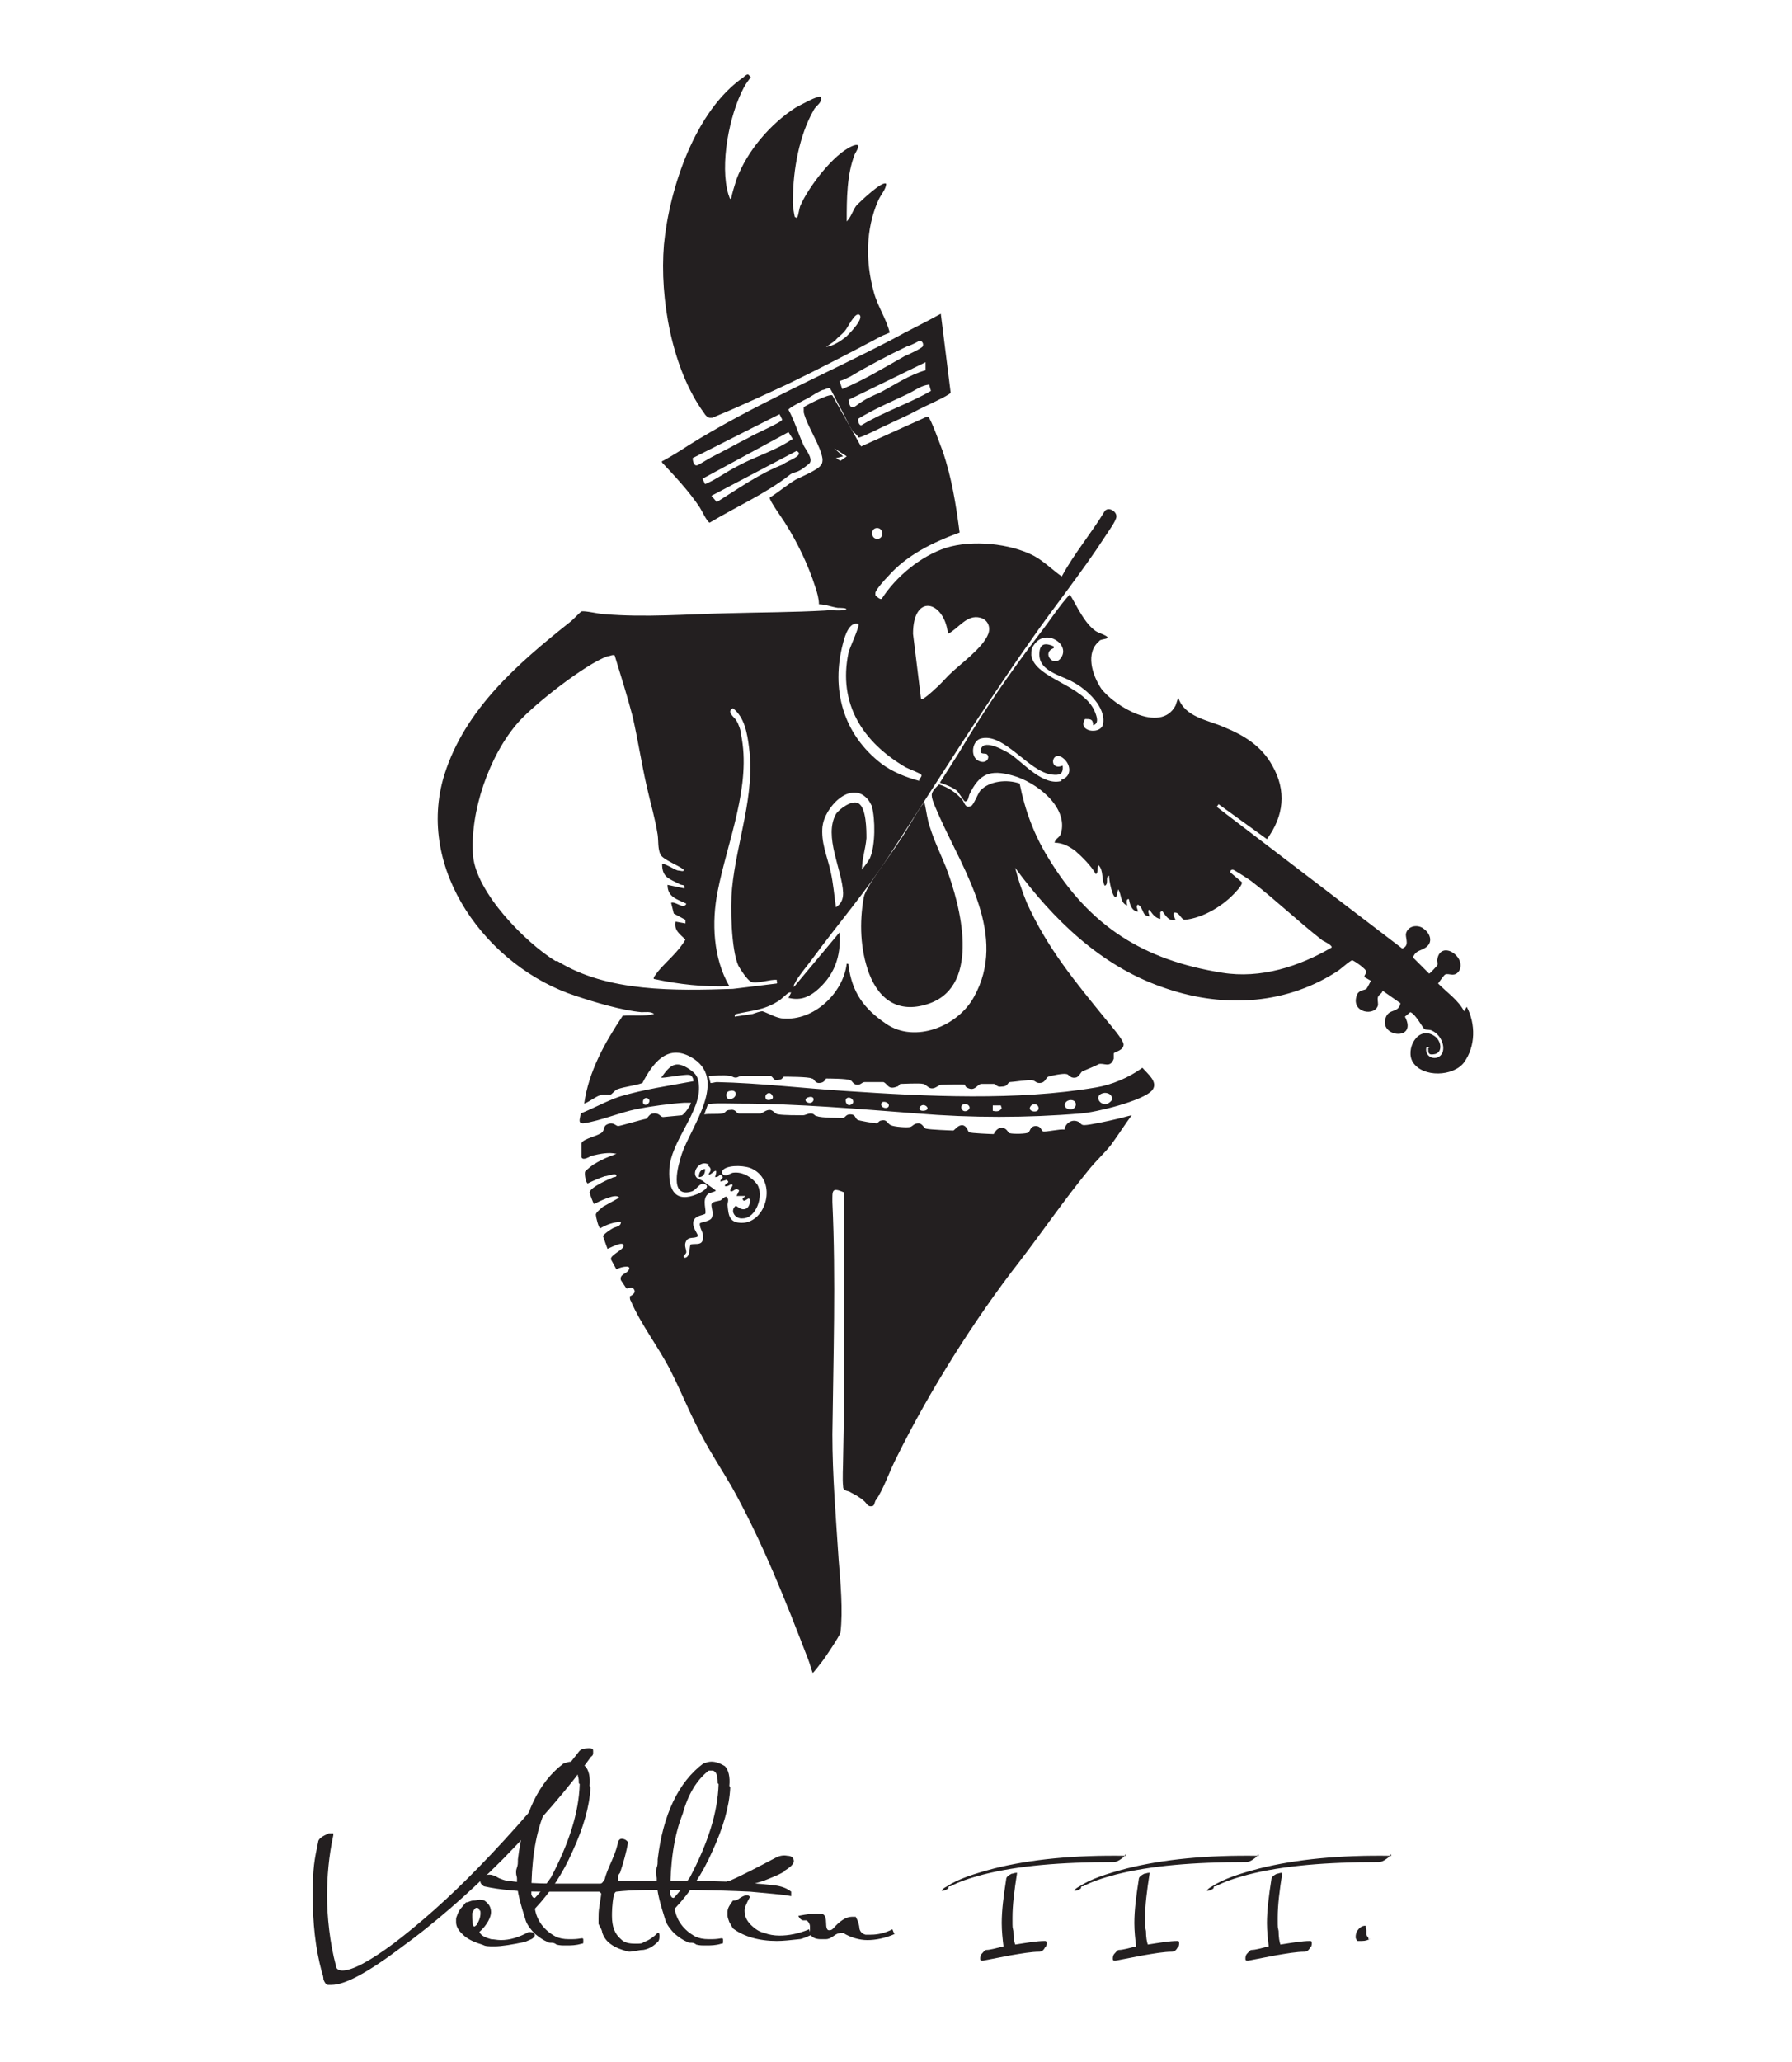
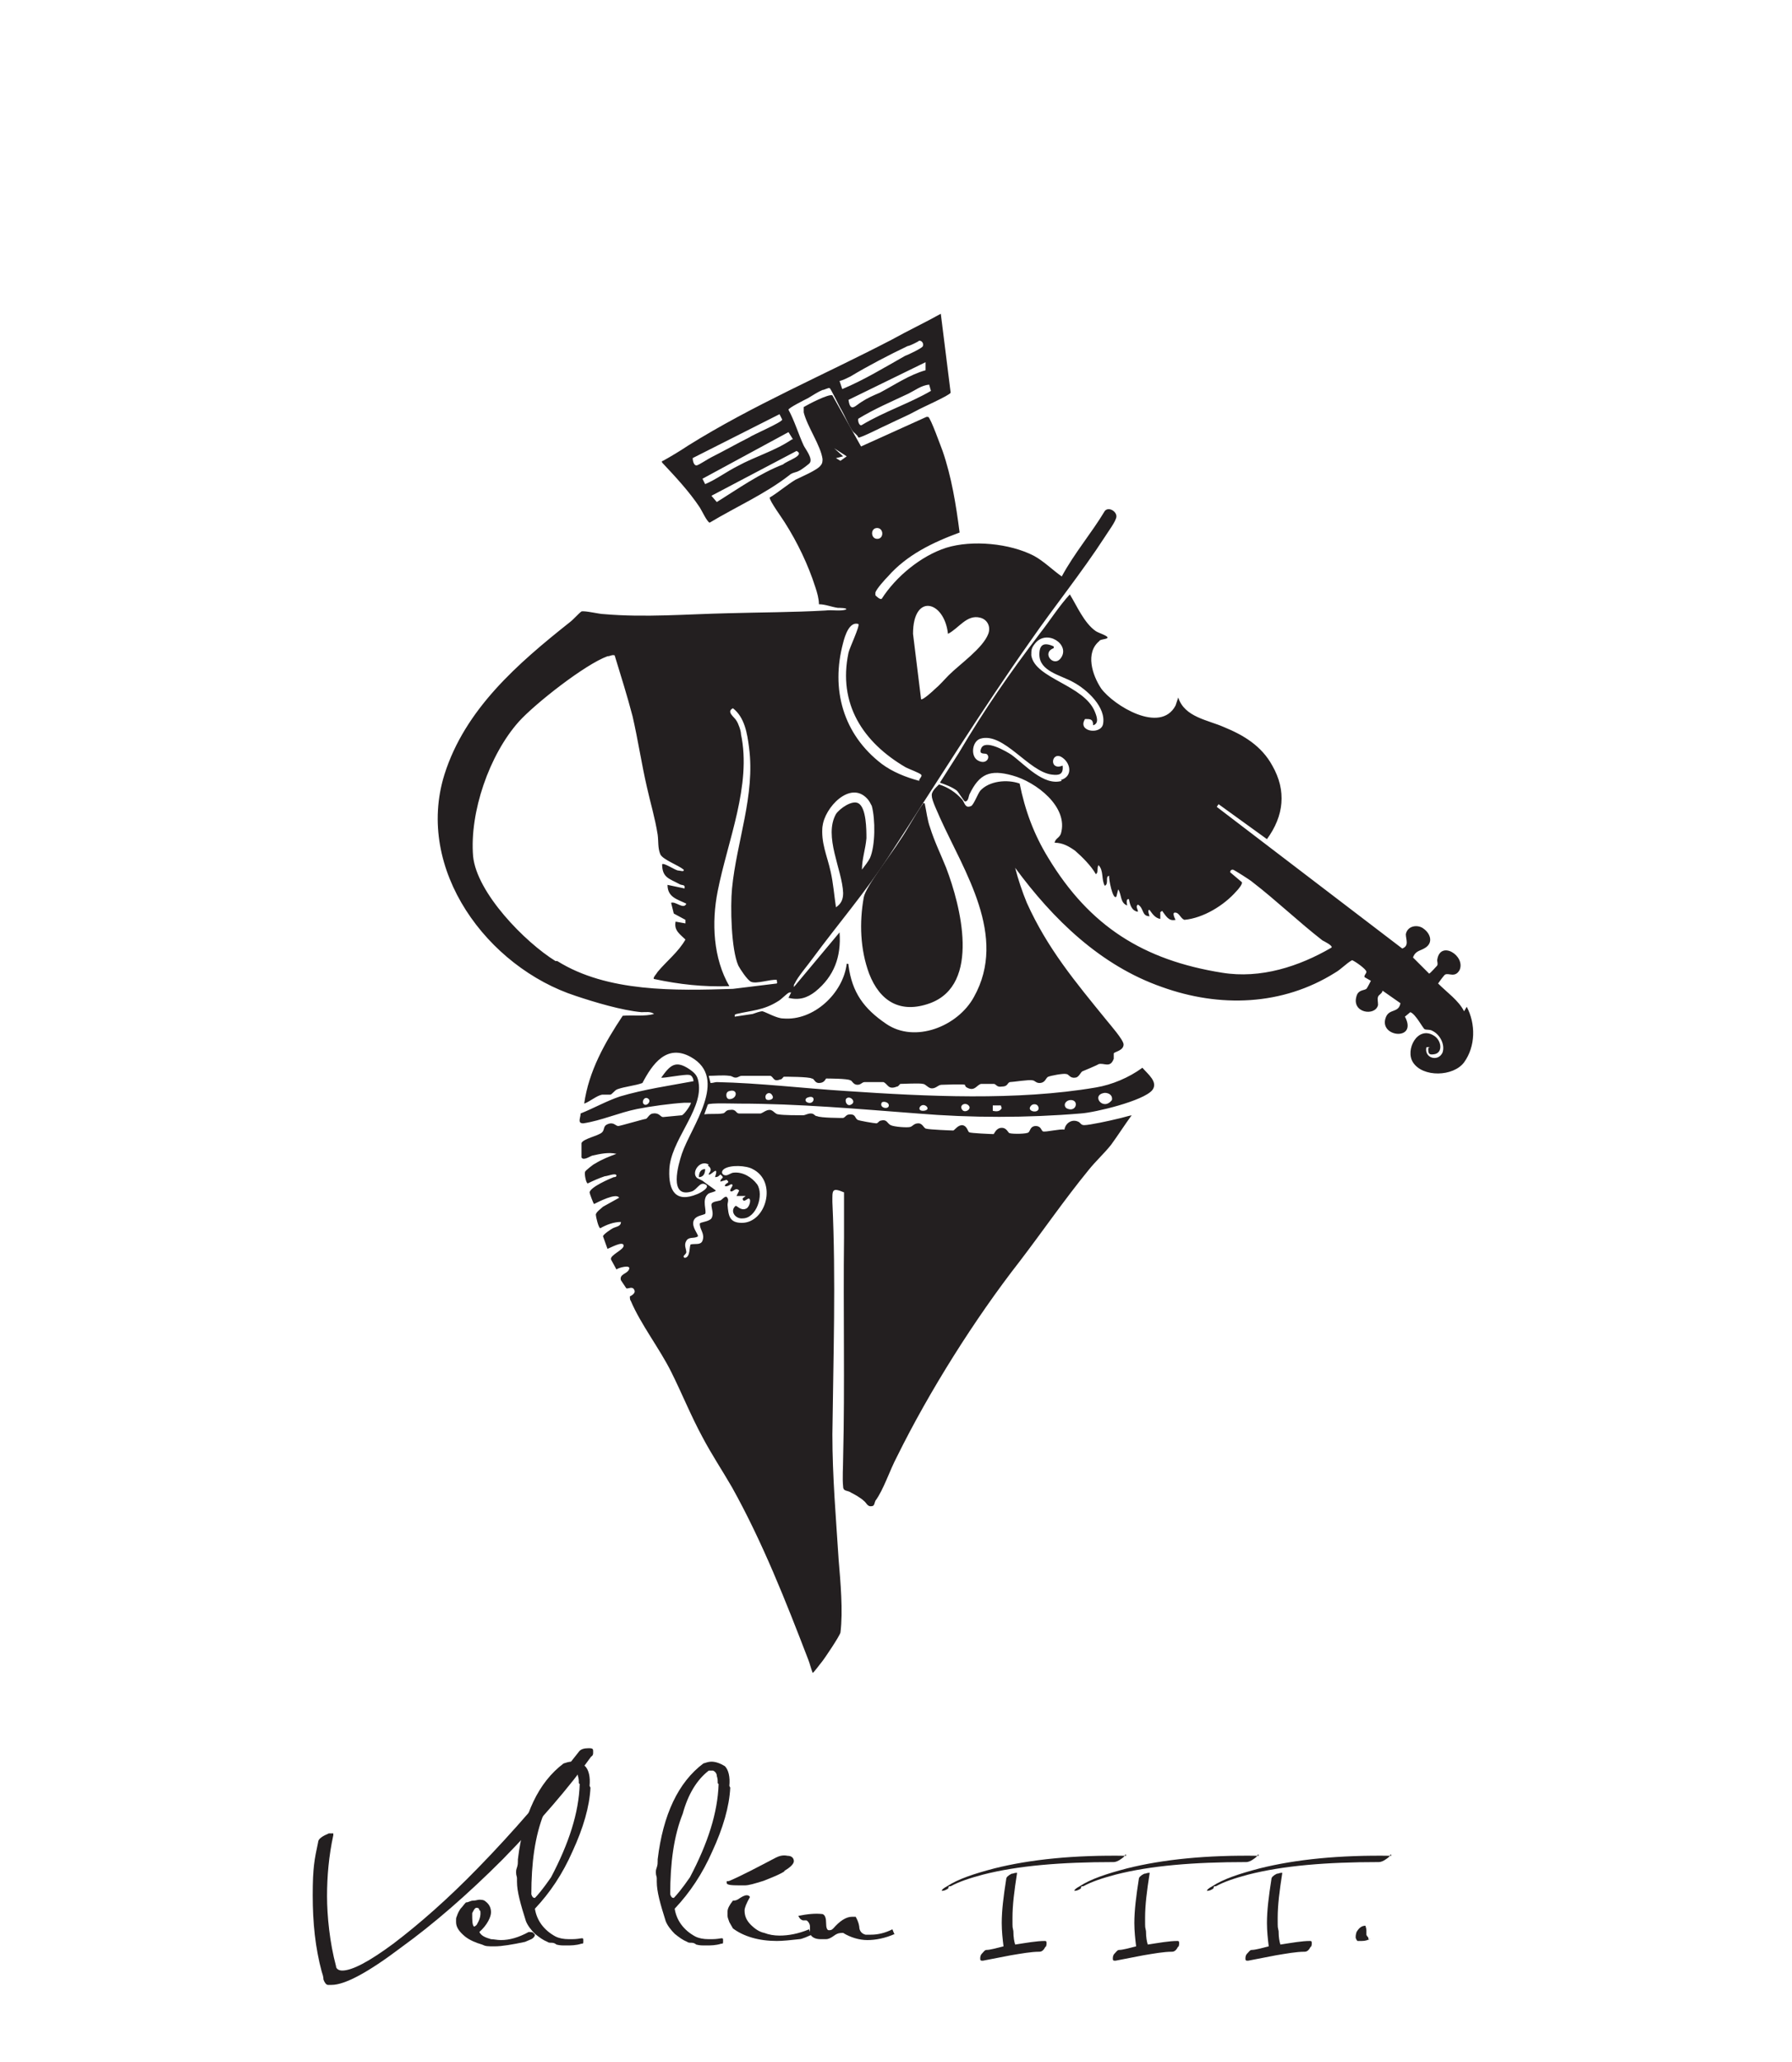
<svg xmlns="http://www.w3.org/2000/svg" id="Layer_1" version="1.1" viewBox="0 0 200 230">
  <defs>
    <style>
      .st0 {
        fill: #231f20;
      }
    </style>
  </defs>
  <g>
-     <path class="st0" d="M93.2,38c.3-.4.8-.7,1.1-1.1.3-.3,1.1-2.1,1.6-1.8.6.4-1.1,2.1-1.4,2.4-.6.5-1.5,1.1-2.3,1.2l1-.7ZM79.5,46.6c2.9-1.2,5.7-2.5,8.5-3.8,3.3-1.6,6.6-3.3,9.8-5,.5-.3,1-.5,1.5-.7-.4-1.6-1.4-3-1.8-4.6-.9-3.3-.9-6.9.5-10.1.3-.7.9-1.3.9-1.9-.4-.4-2.9,2-3.3,2.4-.4.5-.6,1.3-1.1,1.8,0-2.5,0-5.2.9-7.5.2-.4.9-1.4-.3-.9-2.1.9-4.9,4.6-5.8,6.7-.1.3-.2,1-.3,1.2-.1.2-.2,0-.3,0-.1-.5-.3-1.5-.2-2,0-3.2.7-7.1,2.3-9.9.3-.6,1-.8.8-1.5-.3-.2-2.4,1-2.8,1.2-2.8,1.8-5.4,4.8-6.6,8-.2.7-.5,1.5-.6,2.2-.2,0-.2-.3-.3-.5-1-3.3.1-8.9,1.7-11.9.2-.4.5-.8.8-1.2l-.3-.3c-.2,0-.4.2-.5.3-5.4,3.7-8.3,12.4-8.9,18.7-.5,6,.9,13.9,4.5,18.8.1.2.4.5.6.5" />
    <path class="st0" d="M102.9,89.8c-.9,1.3-1.6,2.7-2.5,4-.8,1.3-3.8,5.1-4,6.3-.5,2.8-.4,5.8.6,8.5,1.2,3.1,3.5,4.5,6.8,3.3,5.7-2.1,3.4-10.9,1.8-15.1-.6-1.5-1.3-2.9-1.8-4.5-.3-.8-.4-1.8-.6-2.7-.3,0-.2,0-.2.1" />
    <path class="st0" d="M62,107.2c-3.4-2.1-8.8-7.6-9.2-11.7-.4-4.9,1.8-11.3,5.1-15,1.8-2,7.4-6.4,9.9-7.3.3,0,.5-.2.8-.1.7,2.3,1.4,4.5,2,6.8.6,2.6,1,5.3,1.6,7.9.4,1.8.9,3.4,1.2,5.3.1.7,0,1.5.3,2.2.3.6,2,1.2,2.6,1.7.1.3-.4.1-.6.1-.3,0-1.6-.9-1.8-.7,0,1.5.8,1.6,1.9,2.2.3.2.7,0,.6.5l-1.9-.4c0,1.4,1.1,1.6,2.1,2.1-.3.7-1.2-.3-1.7-.1l.3,1.2,1.3.7v.4s-1.1-.2-1.1-.2c-.2,1,.5,1.4,1.1,2-.8,1.4-2.1,2.4-3.1,3.6-.1.2-.6.7-.4.8,2.8.6,5.5.9,8.4.8-1.8-3.1-2-7.1-1.3-10.6,1.1-5.6,3.8-11.8,2.6-17.5,0-.4-.3-1.2-.5-1.5-.2-.4-1.2-1-.4-1.4,1.3,1,1.6,2.8,1.8,4.4.7,5.3-1.4,10.5-1.9,15.7-.2,2-.1,6.8.7,8.6.2.4,1,1.6,1.4,1.8.6.3,2.2-.3,2.9-.2v.2c.1,0,0,.2,0,.2l-4.9.6c-6.4.2-14,.4-19.6-3.1M81.4,121.7c1-.3.9.9,0,.9-.4,0-.5-.8,0-.9M86.2,122.2c.3.5-.6.6-.7.4-.3-.5.4-1,.7-.4M90.2,122.4c.9-.3.7.8,0,.6-.4-.1-.4-.5,0-.6M94.5,122.5c.4-.3,1.1.4.5.7-.5.3-.8-.5-.5-.7M98.4,123c.1-.2.8-.1.8.3,0,.5-1.1.3-.8-.3M103.4,123.4c.3.3,0,.5-.4.5-.8,0-.2-1,.4-.5M108.1,123.3c.4.4-.4.9-.7.5-.4-.5.3-.9.7-.5M110.9,123.3h.8s.1.3.1.3c-.2.4-.6.4-1,.3v-.6ZM115.1,123.3c.2-.2.7-.2.8.2.2.8-1.5.5-.8-.2M119.5,122.7c1,0,.6,1.5-.5.9-.4-.4,0-.9.5-.9M123.3,121.9c.5,0,.9.3.8.8-1,1.3-2.4-.6-.8-.8M79,130c.7.5,0,.9.1,1,.2.2,1.2-1.2.7.3.3,0,.4-.1.6-.3.6.5,0,.3,0,.8l.7-.2c.5.4-.2.3-.2.7.3.1.6-.2.7-.2.5,0-.4.7,0,.8.3,0,.5-.5.9-.1l-.3.6h1c0,.1-.4.2-.3.4.1.3.4,0,.6-.1.4-.1.2.9-.2,1.1-.6.3-1-.3-1.2-.3-.7.6,0,1.5.8,1.4,1.5,0,2.4-2.6,1.6-3.8-.6-.8-1.6-1.4-2.6-1.3-.3,0-.6.3-.9.3-.4,0-.6-.4-.2-.7.7-.5,2.5-.4,3.2,0,2.8,1.4,1.5,6-1.2,6-1.4,0-1.5-.8-1.6-2,0-.3.2-.6-.1-.9-.2-.1-.5.3-.7.4-.3.1-1,.1-1,.5,0,.4.3,1,0,1.5-.3.4-1.3.4-1.3.6,0,.7.6,1.1.3,1.9-.2.5-.8.3-1.3.4-.2.1,0,1.5-.7,1.5-.3-.2.1-.3.2-.6,0-.4-.3-.8,0-1.3.3-.5.9-.2,1.3-.5,0-.3-.7-1-.5-1.7.2-.6.9-.6,1.3-.8.2-.3-.4-1.6.3-2.2.2-.2.7-.2.9-.4-.5-.4-1-.7-1.5-1.1-.2-.1-.4-.2-.6-.3-.7-.6.3-2.1,1.3-1.5M71.8,123.1c-.2-.3.2-.9.6-.5.3.3-.3.9-.6.5M91.8,92.2c.2-2.1,3.1-5.2,5-3.1.2.2.4.6.5.8.4,1.5.4,4.4-.2,5.8-.2.4-.6.9-.9,1.3,0-1.2.4-2.3.5-3.5,0-.9,0-3.4-.9-3.9-.7-.4-2.1.6-2.5,1.2-1.4,2.5.7,6.2.8,8.8,0,.7-.2,1.2-.8,1.6-.2-1.3-.3-2.7-.6-4-.4-1.8-1.1-3.2-.9-5.1M94.1,71.7c.2-.8.7-2.4,1.7-2.1.2.2-1,2.7-1.1,3.2-1.2,5.7,1.6,10,6.4,12.8.4.2,1.5.6,1.7.8.2.2-.3.5-.2.7-1.5-.4-3-1-4.2-1.9-4.3-3.3-5.7-8.3-4.3-13.5M93.8,51.4l-.5-.3.8-.2-1-.9,1.4.9-.7.5ZM105.8,70.7c1.2-.6,2.1-2.2,3.6-1.8.8.2,1.2,1,.9,1.8-.6,1.6-3.2,3.4-4.4,4.6-.5.5-1,1.1-1.6,1.6-.2.2-1.3,1.2-1.5,1.1l-.9-7.3c0-4.6,3.5-3.7,3.9,0M97.8,58.9c.8-.1.9,1.1.2,1.2-.8.1-.9-1.1-.2-1.2M123.1,80.8c-.3,1.2-2.9.8-2-.6.6,0,.9,0,.9.7.7-.2.4-1,.2-1.5-1.2-3-6.7-3.7-7.1-6.3,0-.6,0-.8.4-1.3,1.3-1.7,4,.1,2.9,1.6-.8,1.1-2.2-.6-.8-1.1v-.2c-1.1-.5-1.6-.2-1.6.9,0,1.9,2.4,2.3,3.8,3.1,1.5.8,3.7,2.8,3.3,4.7M118.5,87.1c-2,.6-4.1-1.8-5.6-2.9-.6-.4-3-1.8-3.4-.7-.3.7.4.5.6.6.5.3,0,1.3-1,.7-.8-.5-.6-2.1.3-2.4,2.6-.8,5.4,3.7,8,4,.8.1,1.3,0,1.2-1-1.5.6-1.3-1.5-.2-1,1.1.6,1.4,2.2,0,2.6M163.4,112.8c-.6-1.2-1.9-2.1-2.9-3.1,0,0,.7-1,.8-1,.4-.2,1.1.4,1.6-.5.7-1.6-2.2-3.4-2.5-1.1,0,.2.1.4,0,.6,0,0-.8.9-.9.9l-1.8-1.8c.3-.8.8-.7,1.4-1.1.9-.6.5-1.6-.2-2.1-.6-.5-1.8-.4-2,.6,0,.6.4,1.3-.4,1.6l-20.7-15.8.2-.3,5.4,3.9c1.9-2.6,2.2-5.4.6-8.2-1.2-2.2-3.2-3.4-5.4-4.3-1.8-.8-4.4-1.1-5.1-3.3l-.3.9c-1.7,3.2-6.9,0-8.3-1.9-1-1.5-1.8-4-.2-5.3,0-.2,1-.2.9-.4,0-.2-1-.5-1.3-.7-1.3-.9-2.1-2.8-2.9-4.1-1.2,1.3-2.2,2.9-3.3,4.3-3.5,4.6-6.2,8.5-9.1,13.4-.7,1.1-1.4,2.2-2.1,3.3.6.2,1.4.5,1.9.9.2.2.8,1.2.9,1.2.4,0,.4-.6.5-.8,1.1-2.3,2.3-2.8,4.8-2.1,2.6.7,6.3,3.5,5.4,6.5-.2.5-.6.5-.7,1,.9,0,1.6.4,2.3.9.8.7,1.8,1.7,2.3,2.6.3-.1.1-.7.3-1,.6.6.3,1.6.7,2.3.5-.2,0-1.1.5-1.1-.1.2.4,2.8.8,2.3l.2-.8c.4.6.2,1.5,1,1.8,0-.1-.2-.8.2-.7.1.6.3,1.3,1,1.4,0-.3-.3-.6,0-.8.7.4.4,1.3,1.3,1.3,0,0-.3-.8,0-.7.3.4.6.9,1.2,1v-.7c-.1,0,.2-.2.2-.2.4.5.7,1.2,1.5,1,0,0-.5-.9,0-.8.4,0,.6.7,1,.8,2.1-.2,4.4-1.6,5.8-3.2.2-.2.7-.8.6-1l-1.3-1.1c0-.2.1-.3.3-.3.1,0,2,1.2,2.2,1.4,2.6,2,5.1,4.4,7.8,6.5.2.1,1.2.6,1,.8-3.6,2.1-7.9,3.5-12.2,2.8-8.8-1.4-14.8-5.2-19.4-12.8-1.6-2.6-2.6-5.3-3.2-8.3-1.4-.5-3.4-.3-4.4.8-.3.4-.7,1.5-1,1.7-.7.3-.7-.3-1-.7-.7-.8-1.6-1.4-2.6-1.7-.3.3-.9.8-.8,1.3,0,.5.7,1.9.9,2.4,2.7,6,7.6,13.2,3.8,20-1.8,3.3-6.6,5.2-9.8,3-2.5-1.7-3.8-3.5-4.2-6.5,0-.2,0-.2-.2-.2-.4,3.3-3.7,6.4-7.1,6.1-.7,0-1.9-.7-2.3-.8-.3,0-.8.2-1.1.3-.7.1-1.3.2-2,.3,0-.3,0-.2.2-.3,1.7-.4,3-.4,4.6-1.4.4-.2,1-.9,1.3-1,0,0,.2,0,.2,0l-.3.6c1.2.3,2.1,0,3-.7,2.1-1.7,2.9-3.9,2.7-6.6l-5.1,6.1c0-.2,0-.3.1-.4.3-.7,1.5-2.1,2-2.8,2.8-3.8,5.9-7.4,8.5-11.4,5.2-8,10.3-16.2,15.8-24,2.7-3.9,5.7-7.6,8.3-11.6.3-.5,1.3-1.8,1.3-2.3,0-.6-.9-1.1-1.3-.6-1.5,2.5-3.4,4.7-4.8,7.3-1-.7-2-1.7-3.1-2.3-2.7-1.4-6.9-1.8-9.8-.9-2.8.9-5.6,3.2-7.2,5.7-.2.1-.6-.3-.7-.4,0-.1,0-.2,0-.3.1-.4,1.1-1.5,1.4-1.8,2.1-2.4,5-3.8,8-4.9-.4-3.1-.9-6.2-1.9-9.1-.2-.5-1.3-3.6-1.6-3.8,0,0-.2,0-.2,0l-7.3,3.3-3.2-5.7c-.4-.2-2.7,1-3.2,1.3,0,.2,0,.4,0,.6.4,1.6,1.9,3.7,2.1,5.2,0,.2,0,.5-.2.7-.3.5-2.2,1.3-2.8,1.6-1,.6-1.9,1.4-2.9,2,0,.4,1.4,2.3,1.7,2.8,1.4,2.2,2.6,4.7,3.4,7.2.2.6.4,1.3.4,1.9.7,0,1.4.3,2.1.4.1,0,1.2,0,.9.2-.7.2-1.5,0-2.3.1-3.6.2-7.2.2-10.8.3-4.6.1-9.3.5-13.9.1-.5,0-2.1-.4-2.5-.3-.3.2-.9.9-1.3,1.2-5.8,4.6-11.7,9.7-14,17-3.3,10.6,4.8,21.5,14.7,24.7,2.1.7,5.1,1.6,7.3,1.8.5,0,1-.1,1.4.2-1.1.3-2.3.1-3.5.2-2,3-3.8,6.2-4.3,9.8.6-.2,1.4-.9,2-1,.3,0,.6,0,.9,0,.2,0,.5-.5.8-.6.8-.3,2-.4,2.8-.7,1.1-2.1,2.7-4.4,5.4-2.9,4.3,2.4,0,7.8-1,10.8-.4,1.2-1.5,5,1.1,4.2.6-.2.9-1.1,1.5-.8.7.3-.6,1-.9,1.1-2.4,1-3.2-.4-3.1-2.7.1-3.2,3.6-6.5,3.3-9.5-.1-.9-.3-1.2-1-1.7-1.6-1.1-2.2-.5-3.2.9.2.1,2.6-.4,3.1-.3.3,0,.5.4.5.7-2.7.5-5.5.9-8.2,1.7-1.5.5-2.9,1.3-4.4,1.9,0,.5-.4,1.1.3,1.1,2-.3,4-1.2,6-1.6,1.5-.3,3.7-.6,5.3-.7.2,0,.5,0,.7,0,.1.1-.7,1.3-1,1.4l-2.1.2c-.3,0-.4-.5-1.1-.4-.4,0-.6.5-.8.6-.2,0-2.9.8-3.1.8-.3,0-.5-.5-1.2-.2-.5.2-.3.6-.6.9-.4.4-2.1.7-2.3,1.2v1.6c.2.4.9-.1,1.2-.2.9-.2,1.8-.4,2.7-.2-.8.3-1.6.6-2.4,1.1-.1,0-1.1.8-1.1.9-.1.2.1,1.3.3,1.3.6-.3,1.3-.6,1.9-.8.3,0,1.2-.4,1.3-.1,0,.2-.2.2-.3.2-.5.2-2.6,1.1-2.7,1.7,0,.1.4,1.2.5,1.3.4-.2,2.5-1.3,2.8-.7l-1.8,1c-.2.2-.8.6-.8.9,0,.2.3,1.5.5,1.5.7-.4,1.5-.7,2.3-.7,0,.5-.5.5-.9.7-.2.1-1.1.7-1.1.9l.5,1.4c.3-.1,1.7-.9,1.8-.4.1.5-1.6,1.1-1.4,1.6l.6,1.1c.2-.2,1.7-.6,1.4,0-.2.5-1.1.5-.9,1.2,0,0,.6.9.6.9.2.1.7-.3.9.2.2.4-.5.7-.5.7,0,.2,0,.4.1.5,1.1,2.6,3.2,5.3,4.5,7.9,1.2,2.4,2.2,4.9,3.5,7.3,1,1.9,2.2,3.7,3.3,5.6,3.4,6.1,6,12.7,8.5,19.2.2.5.3,1,.5,1.5.1,0,.9-1.1,1-1.2.4-.5,2-2.9,2.1-3.3.3-2.4,0-5.7-.2-8.1-.3-4.7-.7-9.3-.7-14,.1-8.6.4-17.3,0-25.9,0-1.3-.1-1.7,1.3-1.1,0,1.7,0,3.4,0,5-.1,8.2.1,16.4-.1,24.6,0,.9-.1,2.4,0,3.2,0,.6.5.4.9.7.4.2,1.1.6,1.4.9.3.2.4.7.9.6.3,0,.3-.4.4-.6.9-1.2,1.6-3.4,2.4-4.9,3.6-7.3,8.7-15.4,13.7-21.8,2.6-3.4,5-6.9,7.7-10.2.8-1,1.7-1.8,2.5-2.8.8-1.1,1.5-2.2,2.3-3.3-.5.1-1.1.3-1.6.4-.8.2-3.1.7-3.7.7-.4,0-.4-.3-.7-.4-.7-.3-1.4.2-1.5.9-.5-.1-2.1.3-2.4.2-.2-.1-.2-.6-.8-.6-.6,0-.6.5-.8.7-.2.2-1.8.2-2.1.1-.2,0-.3-.6-.9-.6-.6,0-.8.6-.9.7-.2,0-2.6-.1-2.7-.2-.2,0-.2-.7-.8-.8-.5,0-.8.5-1,.6-.2,0-2.7-.1-3-.2-.3,0-.4-.6-.9-.6-.5,0-.6.3-.9.4-.3.1-1.8,0-2.2-.2-.4-.2-.4-.7-1.1-.5-.2,0-.3.3-.5.3-.2,0-2-.3-2.1-.4-.3-.2-.2-.6-.8-.6-.5,0-.5.3-.8.4-.2,0-2.5,0-2.9-.2-.3,0-.3-.3-.7-.3-.4,0-.6.2-.9.2-.5,0-2.2,0-2.7-.1-.4,0-.6-.5-1-.5-.4,0-.7.3-1,.4-.3,0-2.1,0-2.4,0-.4,0-.3-.5-1-.4-.6,0-.5.4-.9.4-.5.1-1.4,0-2,.1l.4-1.1c.2-.2,2.9-.1,3.5-.1,6.6,0,13.3.6,19.9,1.1,6,.5,12.2.5,18.2,0,1.6-.1,7-1.4,8-2.6.7-.9-.5-1.8-1.1-2.5-1.5,1.1-3.4,1.9-5.2,2.2-8.8,1.5-18.9,1-27.8.4-4.8-.3-9.7-.9-14.5-1-.2,0-.4.1-.7.1l-.2-.8c.7,0,1.6-.1,2.3,0,.3,0,.4.2.7.2s.4-.2.7-.2c.4,0,2.9,0,3.2,0,.4.2.3.7,1.1.4.2,0,.3-.3.4-.3.2,0,2.8,0,3.1.2.3,0,.3.5.8.5.6,0,.7-.4.8-.5.2,0,2.4,0,2.7.2.2,0,.3.5.8.5.4,0,.5-.3.8-.3.3,0,1.8,0,2.1,0,.5.2.5.9,1.5.5.2,0,.3-.3.4-.3.2,0,2.2-.1,2.5,0,.3,0,.6.5,1,.5.5,0,.7-.4,1.1-.4.3,0,2.4-.1,2.6,0,0,0,0,.2.2.3.9.5,1.1-.3,1.6-.4.2,0,1.2,0,1.4,0,.3,0,.3.4.9.3.7,0,.6-.4.9-.5.3,0,2.2-.3,2.5-.2.3,0,.4.3.8.3.7,0,.7-.6,1-.7.2-.1,1.7-.4,2-.3.3,0,.4.5,1,.4.4,0,.6-.6.8-.7,0,0,1.7-.7,1.8-.8.6-.2,1.3.5,1.7-.6,0-.2,0-.5,0-.6.1-.2,1.1-.3,1.1-1,0-.5-1.5-2.2-1.9-2.7-3.5-4.3-6.6-8-8.9-13.1-.5-1.2-1-2.7-1.3-3.9,4.2,5.7,9.5,10.9,16.4,13.3,6.4,2.3,13.4,2.1,19.3-1.6.7-.4,1.2-1,1.9-1.4.3.1,1.6,1,1.6,1.3,0,.2-.3.4-.2.6l.7.4c0,0-.4.8-.5.9-.3.2-.9.1-1.1.8-.6,1.9,2.1,2.3,2.4,1,0-.4-.1-.7,0-.9,0-.2.5-.4.5-.7l2,1.4c-.2,1.1-1.2.6-1.6,1.5-1,2.3,3.6,2.8,2.1,0l.6-.5c.6.2,1.4,1.8,1.6,1.9.2.1.6,0,.9.2.8.4,1.4,1.5,1.1,2.4-.5,1.1-2.1.6-1.8-.6h.5c0-.1-.3.1-.3.1,0,.5,0,.8.6.7,1.1-.1.9-1.6,0-2.1-1.8-1.1-3.2,1.6-2.3,3,1.1,1.7,4.5,1.6,5.7,0,1.3-1.8,1.3-4.3.3-6.2" />
    <path class="st0" d="M78.7,130.4c-.5,0-.7.4-.7.9.5,0,.7-.4.7-.9" />
    <path class="st0" d="M77.3,51.1l9.7-4.9.3.6c0,.3-3.3,1.7-3.7,2-1.4.7-2.8,1.5-4.2,2.2-.4.2-1.3.8-1.6.9-.4.1-.5-.6-.5-.9M88.4,49c-1.9,1.3-4.1,1.9-6.1,3-1.2.6-2.4,1.5-3.6,2l-.3-.6,9.6-5.2.5.8ZM87.4,51.8c-2.6,1-5,2.7-7.4,4.2l-.6-.7,9.5-5c1,.5-1.1,1.1-1.5,1.5M94.9,42c2-1.2,4.3-2.4,6.4-3.4.2,0,1.2-.5,1.3-.6.3,0,.5.3.4.6,0,.2-1.7,1-2,1.1-2.3,1.3-4.6,2.7-7,3.7l-.3-.9c.4-.1.8-.3,1.2-.5M103.3,41.3c-1.8.5-3.4,1.6-5.1,2.5-.7.3-1.4.6-2,1-.7.4-1.3,1.3-1.5-.2l8.6-4.2v1ZM103.9,43.6c-2.4,1.4-5.2,2.3-7.7,3.8-.3.2-.5-.5-.4-.7,1.8-1.1,3.7-1.9,5.6-2.8.8-.4,1.4-.9,2.3-1l.2.7ZM78.1,56.6c.2.3.8,1.6,1.1,1.7,3-1.8,6.2-3.2,8.9-5.3.3-.3.8-.3,1.1-.5.1,0,1.2-.8,1.2-.9.3-.5-.5-1.5-.7-1.9-.6-1.3-1-2.7-1.7-4,0-.2,1.8-1.1,2.2-1.3.5-.3,1.1-.7,1.6-.9.2,0,.7-.3.8-.2.1,0,1.1,2.1,1.3,2.4.4.7.8,1.7,1.2,2.3.2.3.6.5.7.8.2.1,2.9-1.3,3.4-1.5,1-.5,2-.9,3.1-1.5.5-.3,3.7-1.7,3.8-2l-1.1-8.8c-1.8,1-3.7,1.9-5.5,2.9-7.5,3.9-15.5,7.3-22.7,11.8-.9.6-1.9,1.2-2.8,1.7,0,0-.2,0-.1.2,1.5,1.6,3,3.2,4.2,5" />
  </g>
  <g>
    <path class="st0" d="M66,195.9c-2.5,3.5-5.8,7.3-9.9,11.5-3.9,3.9-7.7,7.2-11.3,9.8-3.7,2.8-6.3,4.2-7.8,4.2s-.3,0-.4,0c-.2,0-.4-.3-.5-.6,0-.3-.1-.6-.2-.9-.7-2.6-1-5.4-1-8.5s.2-4,.6-5.9c0-.4.5-.7,1.2-1,.1,0,.2,0,.3,0s.2,0,.2,0c0,0,0,.1,0,.2-.5,2.3-.7,4.6-.7,6.8s.3,5.2,1,7.8c0,.3.3.5.7.5,1.1,0,3-1,5.7-3,2.9-2.2,6.1-5,9.5-8.5,3.9-4,7.6-8.3,11.2-12.9.2-.3.6-.4,1.1-.4s.5.1.5.4,0,.4-.3.6Z" />
    <path class="st0" d="M59.7,215.8c0,.2-.2.4-.4.5-.2.1-.5.2-.7.3-1.4.3-2.6.5-3.4.5s-1,0-1.4-.2c-.7-.2-1.4-.5-1.9-.9-.6-.5-1-1-1-1.6s0-.4.1-.7.2-.5.4-.8c.2-.2.4-.5.6-.7.3,0,.5-.2.8-.2.3,0,.5-.1.7-.1s.5,0,.7.2c.4.3.6.7.6,1.2s-.4,1.4-1.3,2.2c.2.4.6.6,1.3.8.3,0,.7.1,1.1.1,1,0,2-.3,3.1-.9.3,0,.5,0,.6.2ZM53.5,213.1c0-.2-.1-.3-.3-.3s-.3.2-.5.6c0,.8,0,1.3.2,1.5,0,0,.1,0,.3-.2.3-.5.5-1,.4-1.6Z" />
    <path class="st0" d="M65.9,199.4c-.1,2.1-.8,4.5-2,7.1-1.1,2.5-2.5,4.6-4.2,6.4.2,1.3,1,2.4,2.3,3.1.4.2.9.3,1.5.3s.8,0,1.4-.1c.2,0,.2,0,.2.3s0,.3-.2.3c-.6.2-1.2.2-1.7.2s-.7,0-1.1-.1c-.1-.1-.3-.2-.5-.2-.2,0-.4,0-.5-.1-.5-.2-.9-.5-1.4-.9-.4-.4-.8-.9-1-1.4-.6-1.9-1-3.3-1-4.4v-.4c0-.2-.1-.3-.1-.6s0-.3.1-.6.1-.5.1-.7v-.2c.6-5,2.3-8.6,5.1-10.7.3-.1.6-.2.9-.2.5,0,1,.2,1.5.5.4.4.6,1.2.5,2.2ZM64.6,198.9c0-.3,0-.5-.1-.8,0-.3-.2-.5-.4-.6-.3,0-.4,0-.5,0-1.3,1-2.3,2.6-2.9,4.8-1,2.5-1.4,5.5-1.4,9,.1.3.2.4.4.4.3-.3.9-1,1.8-2.3,2-3.8,3.1-7.2,3.2-10.4Z" />
-     <path class="st0" d="M88.3,211.5c-1-.2-2.6-.3-4.6-.5-4.3-.2-7.4-.2-9.3-.2s-3.9,0-5.6.2c-.1,0-.2.1-.3.4-.2,1.1-.2,1.9-.2,2.3,0,1.2.3,2,1,2.6.4.4.9.5,1.6.5s.7,0,1-.2c.6-.2,1.1-.6,1.5-1,0,0,0,0,.1,0,0,0,.1,0,.1.3,0,.3,0,.6-.3.8-.4.4-.9.7-1.5.8-.5,0-1.1.2-1.6.2-1.7-.4-2.7-1.1-3-2.2,0-.2-.2-.5-.4-.9,0-.2,0-.4,0-.6,0-.4,0-.8.1-1.4.1-.7.2-1.2.2-1.4l-.2-.2c-.8,0-1.9,0-3.2,0-1.4,0-2.5,0-3.2,0-2.5,0-4.7-.2-6.5-.6-.3-.2-.4-.4-.4-.6s0-.2.1-.3c.3-.3.6-.4.9-.4s.6.1,1.1.4c.5.2.8.3,1.1.3,1.4.2,3.1.3,5.1.3h5.1c.2,0,.3-.2.5-.5.1-.5.4-1.2.8-2.1.4-.9.6-1.6.7-2.1.1-.2.2-.3.4-.3s.5.1.7.4c-.2,1.1-.5,2.2-.9,3.4-.2.2-.3.5-.2.9h0c2.6,0,5.2,0,7.8,0,3,0,5.6.1,7.7.3,1.2.1,1.9.2,2,.2.7.1,1.3.3,1.8.7v.3Z" />
    <path class="st0" d="M81.5,199.4c-.1,2.1-.8,4.5-2,7.1-1.1,2.5-2.5,4.6-4.2,6.4.2,1.3,1,2.4,2.3,3.1.4.2.9.3,1.5.3s.8,0,1.4-.1c.2,0,.2,0,.2.3s0,.3-.2.3c-.6.2-1.2.2-1.7.2s-.7,0-1.1-.1c-.1-.1-.3-.2-.5-.2-.2,0-.4,0-.5-.1-.5-.2-.9-.5-1.4-.9-.4-.4-.8-.9-1-1.4-.6-1.9-1-3.3-1-4.4v-.4c0-.2-.1-.3-.1-.6s0-.3.1-.6.1-.5.1-.7v-.2c.6-5,2.3-8.6,5.1-10.7.3-.1.6-.2.9-.2.5,0,1,.2,1.5.5.4.4.6,1.2.5,2.2ZM80.1,198.9c0-.3,0-.5-.1-.8,0-.3-.2-.5-.4-.6-.3,0-.4,0-.5,0-1.3,1-2.3,2.6-2.9,4.8-1,2.5-1.4,5.5-1.4,9,.1.3.2.4.4.4.3-.3.9-1,1.8-2.3,2-3.8,3.1-7.2,3.2-10.4Z" />
    <path class="st0" d="M87.6,208.7c-.6.4-1.4.7-2.4,1.1-1,.3-1.6.5-2.1.5-1.4,0-2,0-2-.3s0-.1.3-.2c1.4-.6,3.1-1.5,5.2-2.6.4-.2.8-.3,1.3-.2.5,0,.7.3.7.6s-.4.7-1.1,1.1ZM90.6,215.8c-.2.1-.5.2-.7.3-.3.1-.5.2-.7.2-.9.1-1.8.2-2.5.2-2,0-3.7-.5-4.9-1.4-.1-.2-.3-.5-.4-.7-.1-.3-.2-.5-.2-.7s0-.3,0-.5c0-.3.2-.7.6-1.2.2,0,.4,0,.8-.3.3-.2.6-.3.7-.3s.3,0,.4.2c-.4.7-.6,1.2-.6,1.5,0,.6.2,1.1.7,1.6.5.5,1,.8,1.5.9.5.2,1.1.3,1.7.3,1,0,2.1-.2,3.3-.7l.2.6Z" />
    <path class="st0" d="M99.9,215.7c-1.1.5-2.2.7-3.1.7s-1.9-.3-2.7-.8c-.3,0-.6,0-1,.3-.4.3-.7.4-.9.4-.2,0-.4,0-.6,0-.6,0-1-.2-1.2-.6,0-.3,0-.5,0-.8,0-.3-.2-.6-.4-.7-.1,0-.3,0-.4,0-.3-.1-.4-.3-.5-.5,1-.2,1.9-.3,2.7-.2.3.1.4.5.4,1,0,.5.1.8.3.8s.3,0,.5-.2c.7-.8,1.4-1.3,2.1-1.3s.3,0,.4,0c.1.2.3.5.4,1.1,0,.5.3.8.7.9.2,0,.4,0,.6,0,.8,0,1.6-.2,2.4-.6l.2.5Z" />
  </g>
  <g>
    <path class="st0" d="M125.6,206.8s0,0,0,0c0,.1-.1.3-.4.5-.4.3-.7.4-.9.4-5.9,0-10.7.4-14.6,1.4-1.5.4-2.7.8-3.6,1.3,0,0,0,0,0,0h-.2c0,.1-.1.2-.1.2,0,0,0,0,.1,0,0,0,0,0,0,0-.3.2-.5.3-.7.3s-.1,0-.1,0c0-.1.2-.3.6-.5,1.2-.8,3-1.4,5.3-2,4-1,8.9-1.5,14.7-1.4ZM116.7,217.1c-.2.4-.4.6-.7.6-.9,0-2,.2-3.2.4-1,.2-2.1.4-3.1.6-.2,0-.3,0-.3-.2s0-.4.2-.6c.2-.2.3-.4.5-.4.4,0,1.1-.2,1.9-.4-.1-.8-.2-1.7-.2-2.6,0-1.4.2-3,.5-4.9,0-.2.2-.4.6-.6.2,0,.3-.1.5-.1s.1,0,.1.1c-.3,1.9-.5,3.5-.5,4.9s0,.9.1,1.5c0,.7.1,1.2.2,1.5,1.3-.2,2.4-.4,3.3-.4.1,0,.2,0,.2.2s0,.3-.1.5Z" />
    <path class="st0" d="M140.4,206.8s0,0,0,0c0,.1-.1.3-.4.5-.4.3-.7.4-.9.4-5.9,0-10.7.4-14.6,1.4-1.5.4-2.7.8-3.6,1.3,0,0,0,0,0,0h-.2c0,.1-.1.2-.1.2,0,0,0,0,.1,0,0,0,0,0,0,0-.3.2-.5.3-.7.3s-.1,0-.1,0c0-.1.2-.3.6-.5,1.2-.8,3-1.4,5.3-2,4-1,8.9-1.5,14.7-1.4ZM131.5,217.1c-.2.4-.4.6-.7.6-.9,0-2,.2-3.2.4-1,.2-2.1.4-3.1.6-.2,0-.3,0-.3-.2s0-.4.2-.6c.2-.2.3-.4.5-.4.4,0,1.1-.2,1.9-.4-.1-.8-.2-1.7-.2-2.6,0-1.4.2-3,.5-4.9,0-.2.2-.4.6-.6.2,0,.3-.1.5-.1s.1,0,.1.1c-.3,1.9-.5,3.5-.5,4.9s0,.9.1,1.5c0,.7.1,1.2.2,1.5,1.3-.2,2.4-.4,3.3-.4.1,0,.2,0,.2.2s0,.3-.1.5Z" />
    <path class="st0" d="M155.2,206.8s0,0,0,0c0,.1-.1.3-.4.5-.4.3-.7.4-.9.4-5.9,0-10.7.4-14.6,1.4-1.5.4-2.7.8-3.6,1.3,0,0,0,0,0,0h-.2c0,.1-.1.2-.1.2,0,0,0,0,.1,0,0,0,0,0,0,0-.3.2-.5.3-.7.3s-.1,0-.1,0c0-.1.2-.3.6-.5,1.2-.8,3-1.4,5.3-2,4-1,8.9-1.5,14.7-1.4ZM146.3,217.1c-.2.4-.4.6-.7.6-.9,0-2,.2-3.2.4-1,.2-2.1.4-3.1.6-.2,0-.3,0-.3-.2s0-.4.2-.6c.2-.2.3-.4.5-.4.4,0,1.1-.2,1.9-.4-.1-.8-.2-1.7-.2-2.6,0-1.4.2-3,.5-4.9,0-.2.2-.4.6-.6.2,0,.3-.1.5-.1s.1,0,.1.1c-.3,1.9-.5,3.5-.5,4.9s0,.9.1,1.5c0,.7.1,1.2.2,1.5,1.3-.2,2.4-.4,3.3-.4.1,0,.2,0,.2.2s0,.3-.1.5Z" />
    <path class="st0" d="M153,216.2c-.3.2-.6.3-1,.3s-.3,0-.5,0c-.1-.1-.2-.3-.2-.4s0-.3.1-.6c.3-.5.6-.7,1-.7,0,.1.1.3.1.5,0,.2,0,.4,0,.5,0,0,0,.1.2.3,0,.1.1.2,0,.3Z" />
  </g>
</svg>